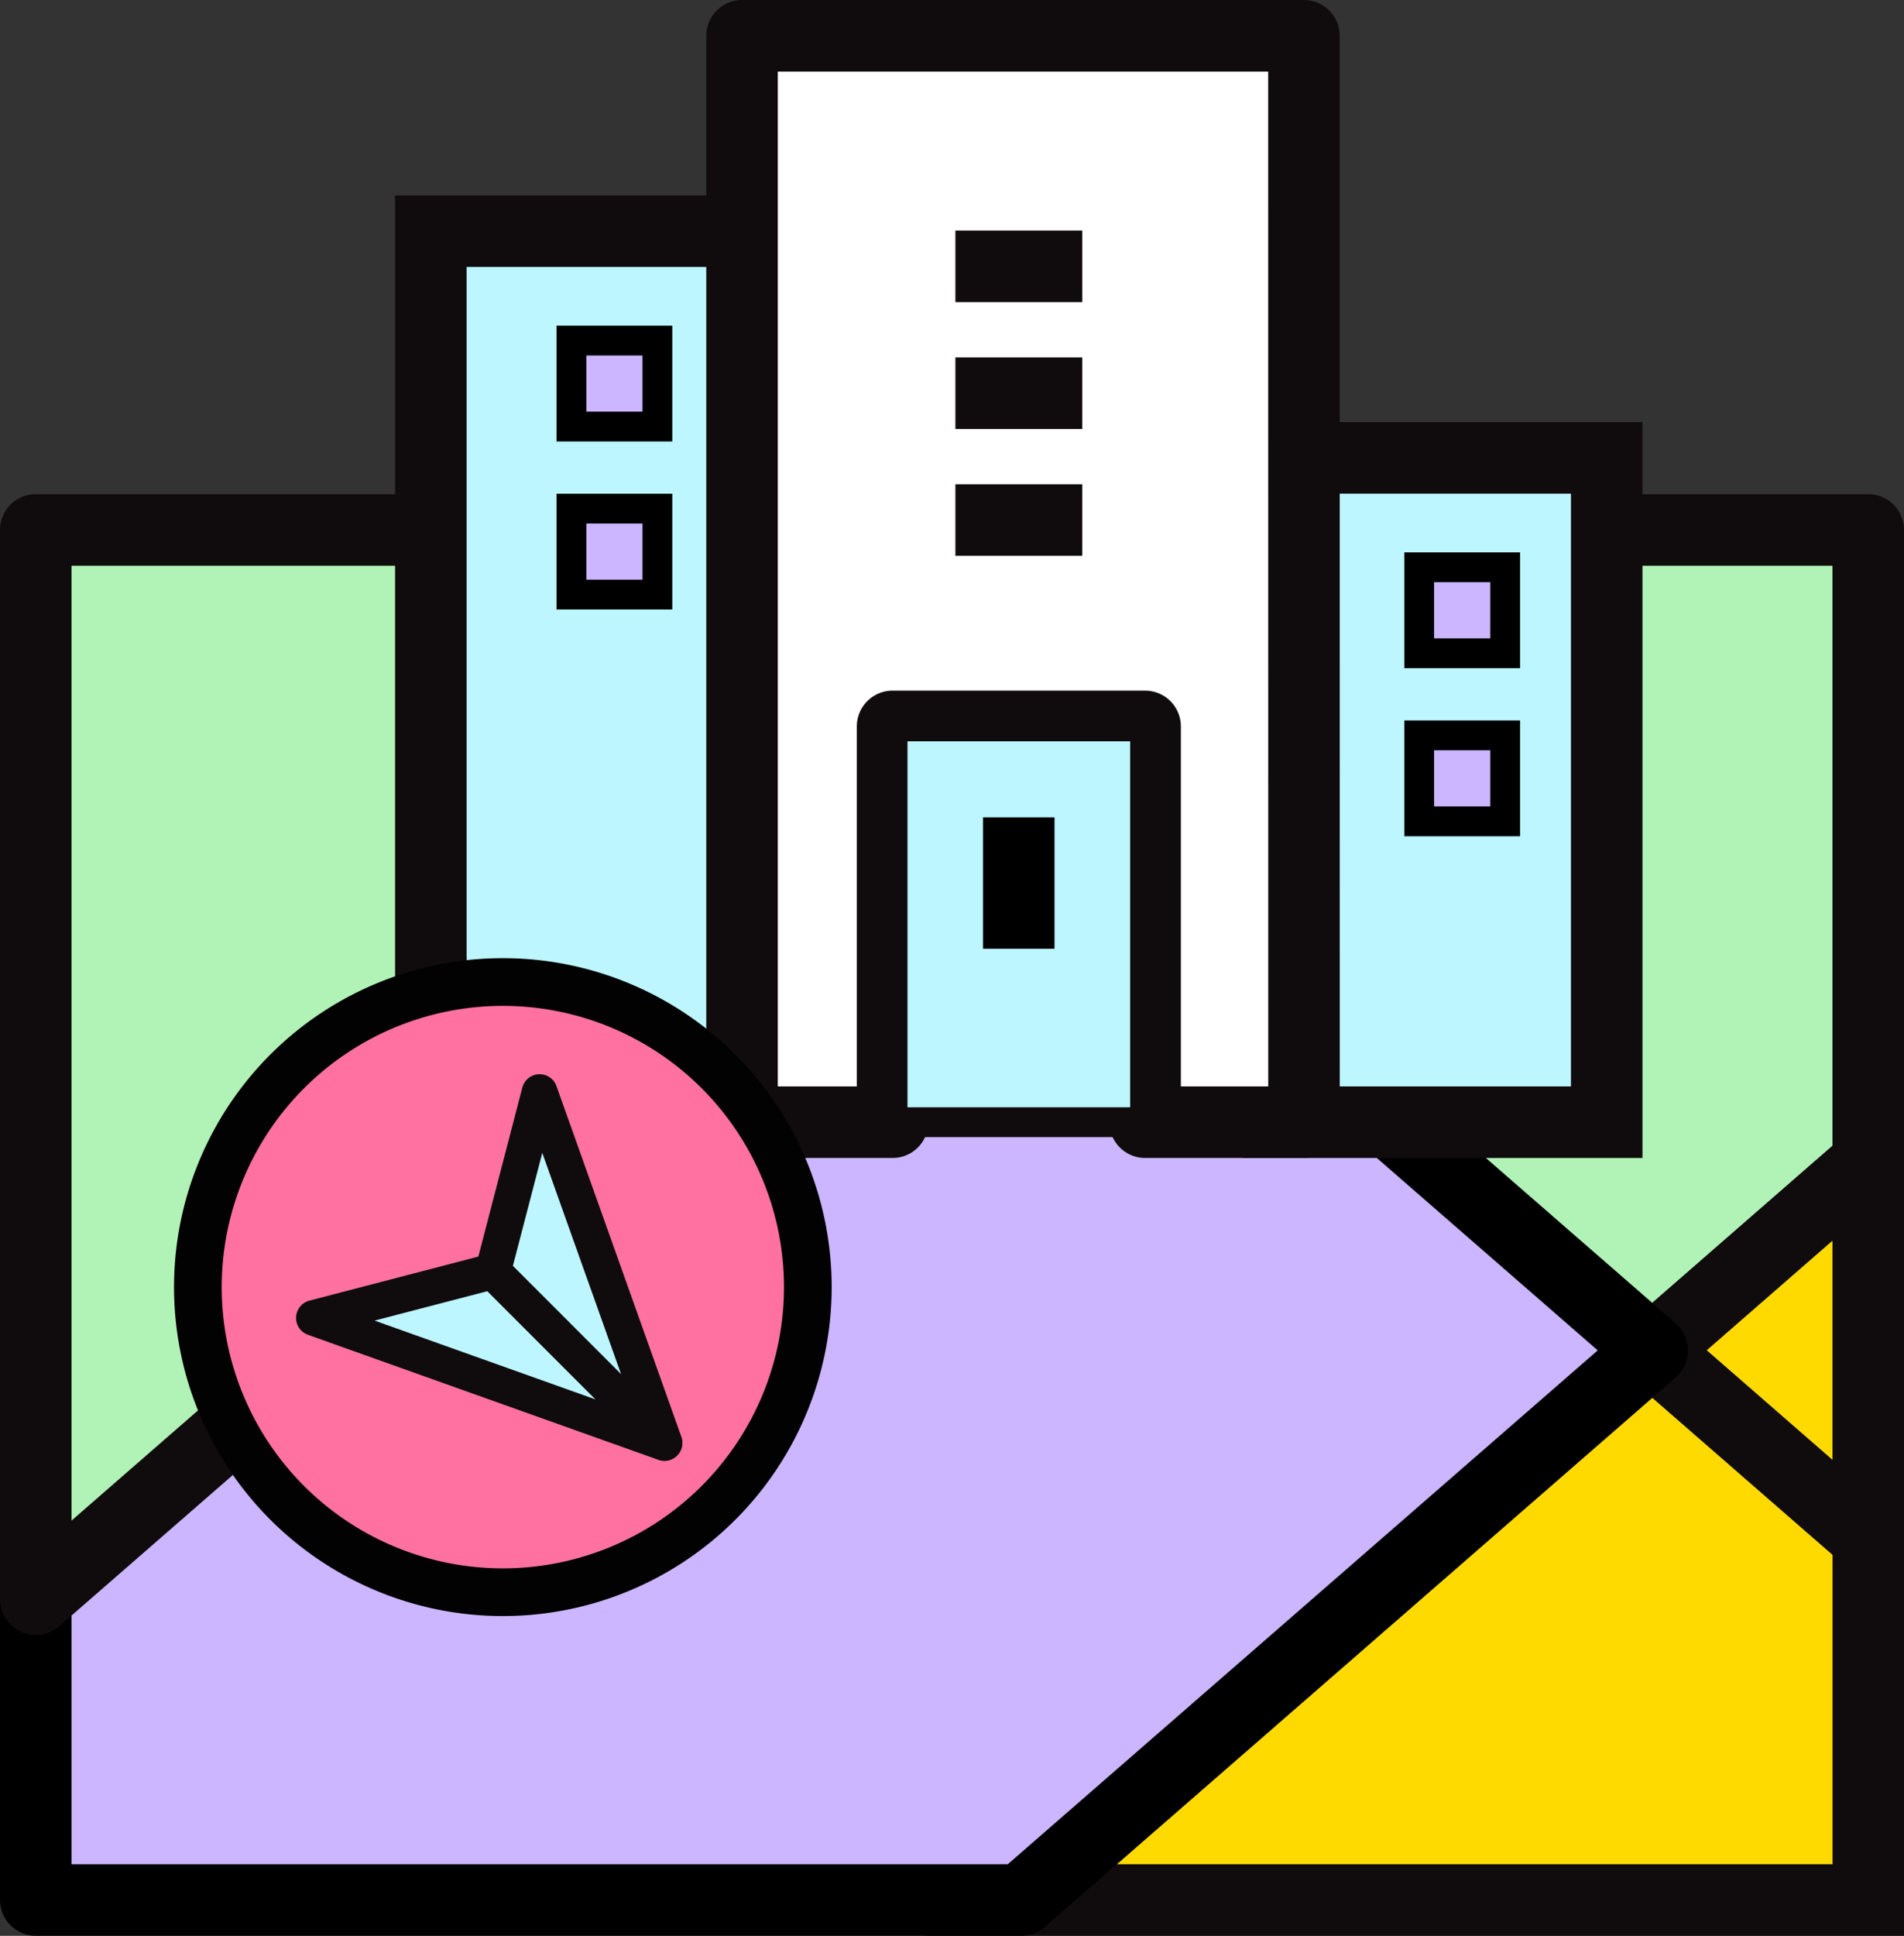
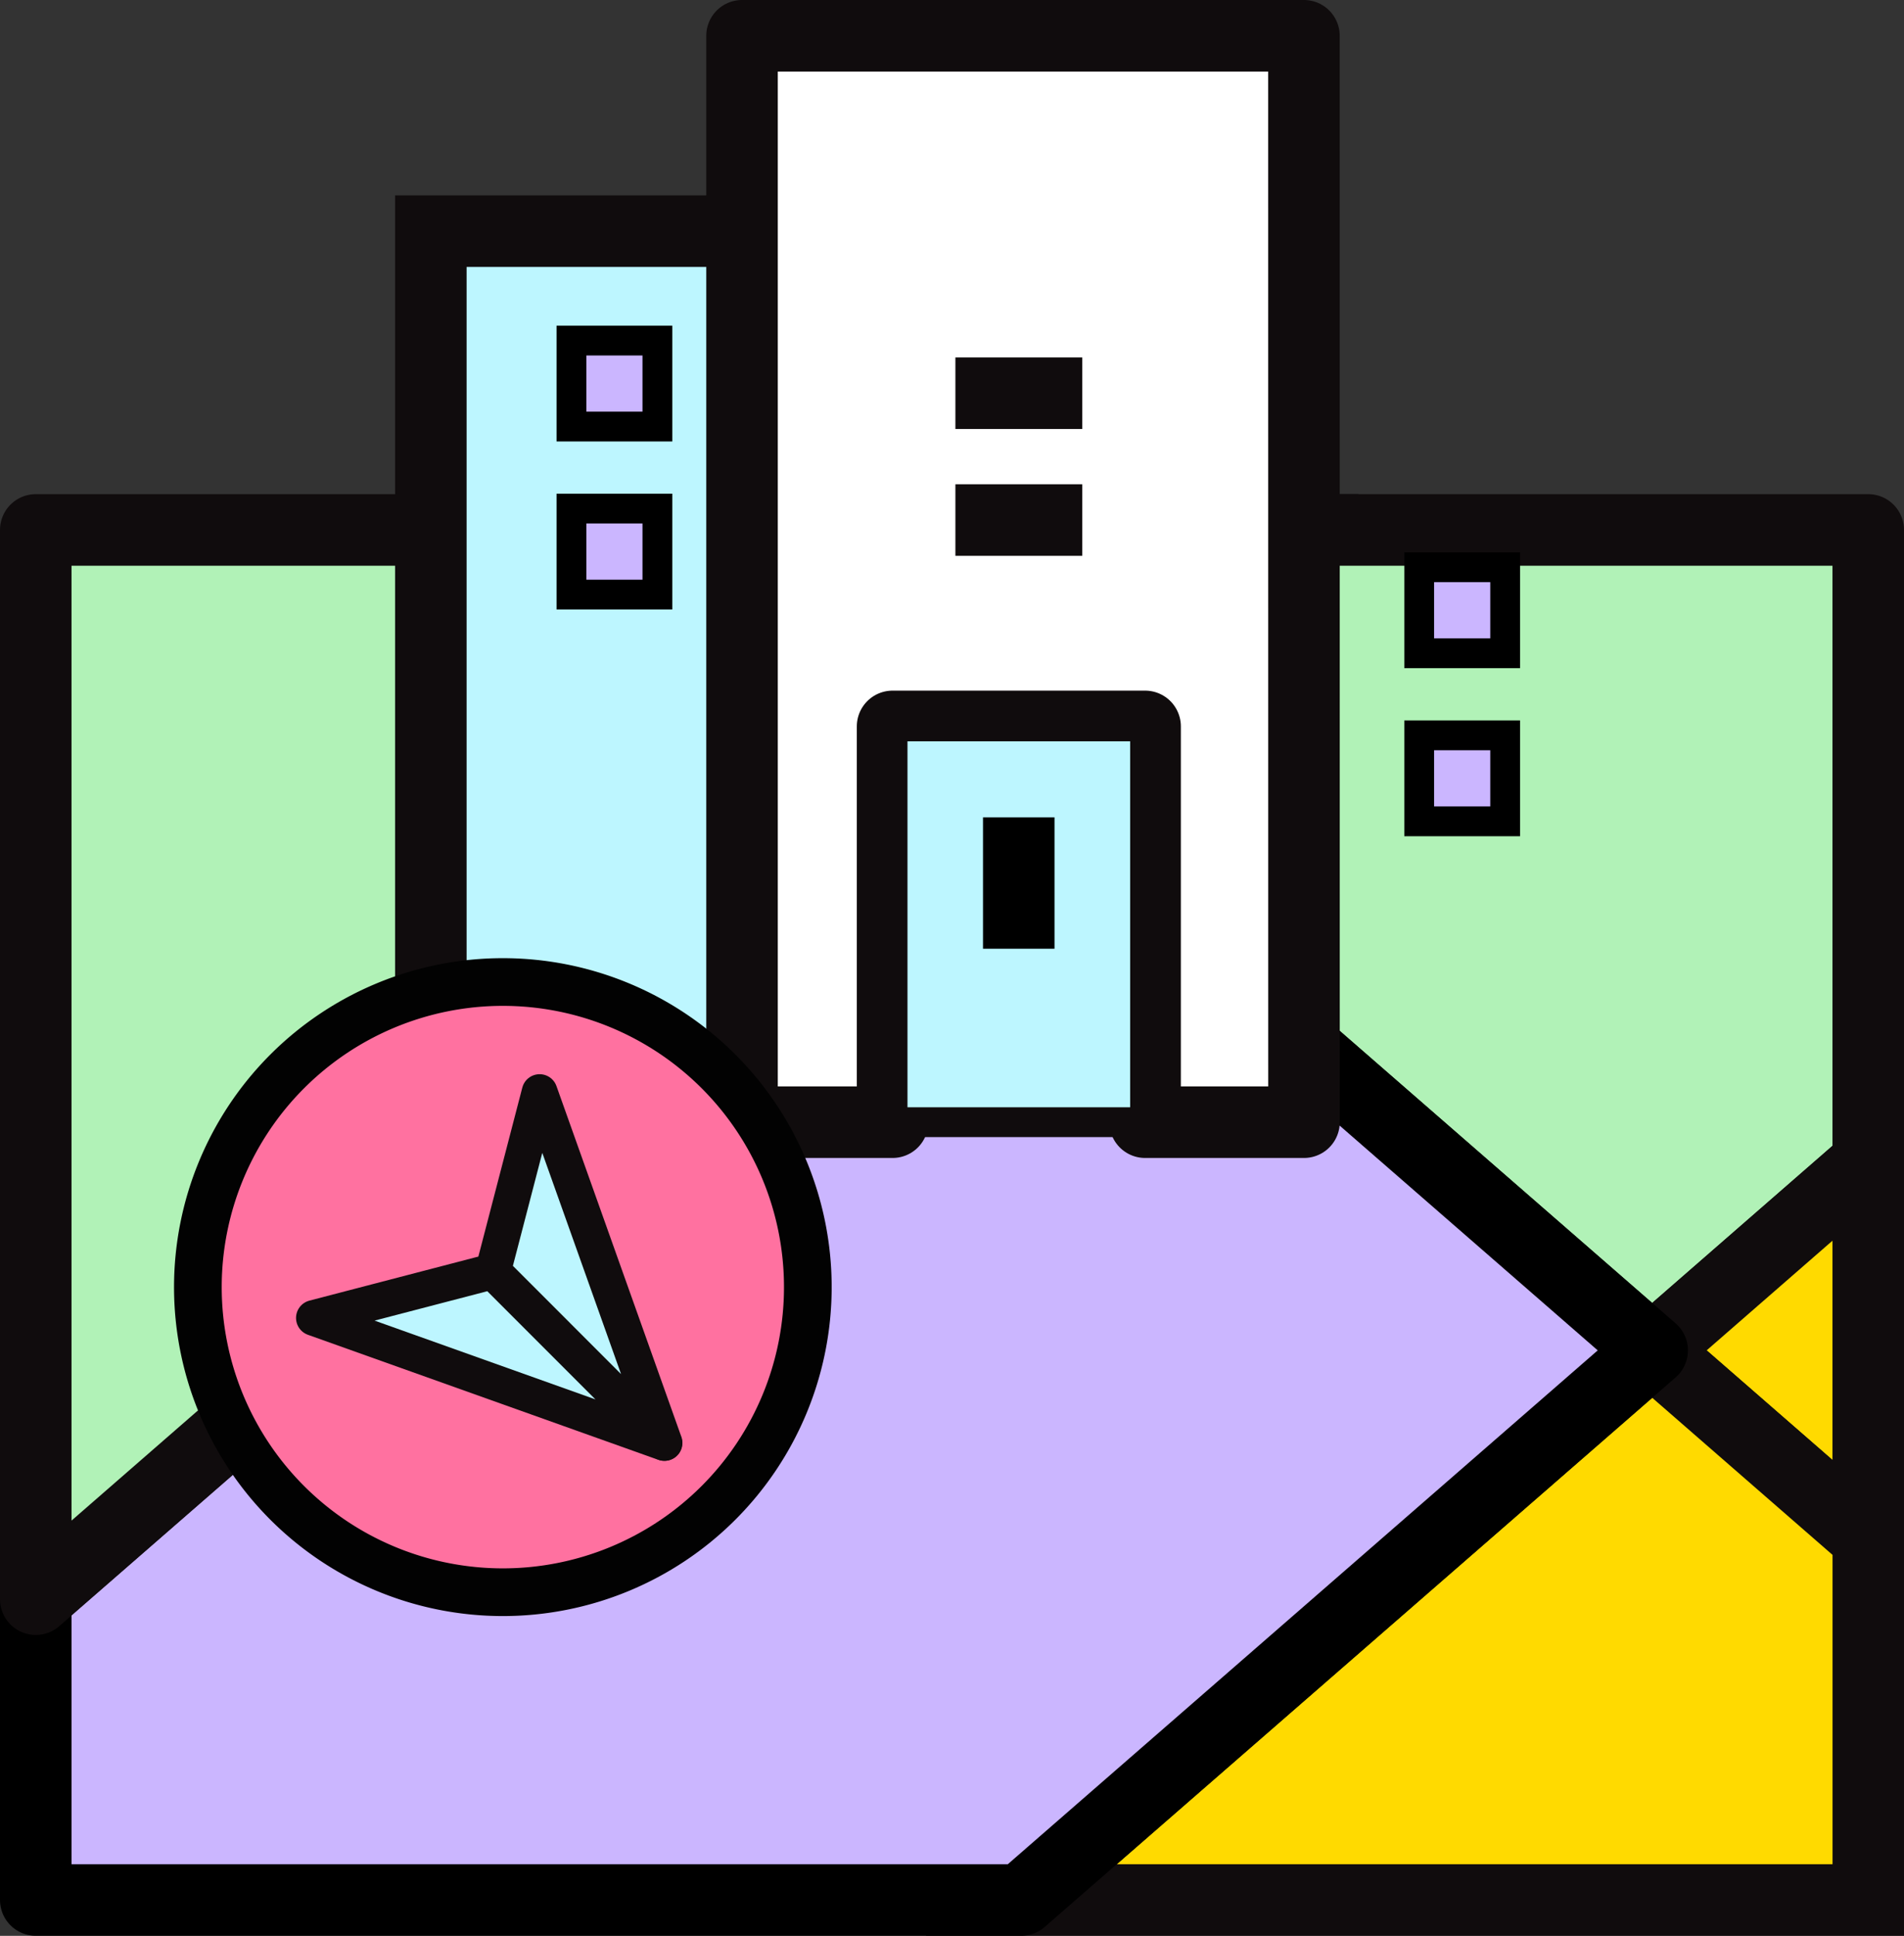
<svg xmlns="http://www.w3.org/2000/svg" width="31.946" height="32.467" viewBox="0 0 31.946 32.467">
  <rect x="0" y="0" width="31.946" height="32.467" fill="#333333" stroke="none" />
  <g id="그룹_2820" data-name="그룹 2820" transform="translate(-13741.321 -2315.026)">
    <g id="그룹_619" data-name="그룹 619" transform="translate(13741.921 2315.626)">
      <g id="그룹_178" data-name="그룹 178" transform="translate(0 8.283)">
        <path id="패스_213" data-name="패스 213" d="M803.086,1043.261l3.625-3.158V1029.5H796.559l-4.641,4.041Z" transform="translate(-775.965 -1029.495)" fill="#b1f2b7" stroke="#100c0d" stroke-linecap="round" stroke-linejoin="round" stroke-width="1.2" />
        <path id="패스_214" data-name="패스 214" d="M826.808,1065.507v-6.315l-3.625,3.158Z" transform="translate(-796.062 -1048.585)" fill="#ffda00" stroke="#100c0d" stroke-width="1.2" />
        <path id="패스_215" data-name="패스 215" d="M788.207,1029.5h-9.282l4.641,4.041Z" transform="translate(-767.613 -1029.495)" fill="#ffda00" stroke="#100c0d" stroke-width="1.2" />
        <path id="패스_216" data-name="패스 216" d="M807.756,1071.19l-3.625-3.157-10.587,9.218h14.212Z" transform="translate(-777.009 -1054.268)" fill="#ffda00" stroke="#100c0d" stroke-width="1.2" />
        <path id="패스_217" data-name="패스 217" d="M763.209,1040.809,747.256,1054.7v5.05h16.534l10.587-9.218Z" transform="translate(-747.256 -1036.767)" fill="#cbb6ff" stroke="#000" stroke-linecap="round" stroke-linejoin="round" stroke-width="1.2" />
        <path id="패스_218" data-name="패스 218" d="M758.568,1029.5H747.256v17.933l15.953-13.892Z" transform="translate(-747.256 -1029.495)" fill="#b1f2b7" stroke="#100c0d" stroke-linecap="round" stroke-linejoin="round" stroke-width="1.2" />
      </g>
      <g id="그룹_185" data-name="그룹 185" transform="translate(6.629 0)">
        <g id="그룹_184" data-name="그룹 184">
          <g id="그룹_183" data-name="그룹 183">
            <g id="그룹_179" data-name="그룹 179" transform="translate(14.223 7.079)">
-               <rect id="사각형_57" data-name="사각형 57" width="5.506" height="11.142" fill="#bdf6ff" stroke="#100c0d" stroke-width="1.2" />
              <rect id="사각형_58" data-name="사각형 58" width="1.442" height="1.442" transform="translate(2.36 1.835)" fill="#cbb6ff" stroke="#000" stroke-width="0.5" />
              <rect id="사각형_59" data-name="사각형 59" width="1.442" height="1.442" transform="translate(2.36 4.654)" fill="#cbb6ff" stroke="#000" stroke-width="0.5" />
            </g>
            <g id="그룹_180" data-name="그룹 180" transform="translate(0 3.277)">
              <rect id="사각형_60" data-name="사각형 60" width="5.506" height="14.944" fill="#bdf6ff" stroke="#100c0d" stroke-width="1.2" />
              <rect id="사각형_61" data-name="사각형 61" width="1.442" height="1.442" transform="translate(2.359 1.835)" fill="#cbb6ff" stroke="#000" stroke-width="0.5" />
              <rect id="사각형_62" data-name="사각형 62" width="1.442" height="1.442" transform="translate(2.359 4.653)" fill="#cbb6ff" stroke="#000" stroke-width="0.5" />
            </g>
            <g id="그룹_182" data-name="그룹 182" transform="translate(5.221)">
              <g id="그룹_181" data-name="그룹 181">
                <path id="패스_219" data-name="패스 219" d="M789.86,1006.306h-9.428v18.221h2.526v-6.638h4.237v6.638h2.666Z" transform="translate(-780.432 -1006.306)" fill="#fff" stroke="#100c0d" stroke-linecap="round" stroke-linejoin="round" stroke-width="1.2" />
                <rect id="사각형_63" data-name="사각형 63" width="4.236" height="6.638" transform="translate(2.526 11.583)" fill="#bdf6ff" stroke="#100c0d" stroke-width="0.5" />
              </g>
            </g>
          </g>
          <line id="선_77" data-name="선 77" y2="2.204" transform="translate(9.864 13.108)" fill="#cbb6ff" stroke="#000" stroke-width="1.2" />
        </g>
-         <line id="선_78" data-name="선 78" x2="2.128" transform="translate(8.801 3.867)" fill="none" stroke="#100c0d" stroke-width="1.2" />
        <line id="선_79" data-name="선 79" x2="2.128" transform="translate(8.801 5.995)" fill="none" stroke="#100c0d" stroke-width="1.2" />
        <line id="선_80" data-name="선 80" x2="2.128" transform="translate(8.801 8.122)" fill="none" stroke="#100c0d" stroke-width="1.2" />
      </g>
    </g>
    <g id="그룹_620" data-name="그룹 620" transform="translate(13744.641 2331.496)">
      <path id="패스_220" data-name="패스 220" d="M754.87,1055.854a5.117,5.117,0,1,0,5.117-5.117A5.118,5.118,0,0,0,754.87,1055.854Z" transform="translate(-754.87 -1050.737)" fill="#ff71a0" stroke="#020202" stroke-linecap="round" stroke-width="0.8" />
      <g id="그룹_187" data-name="그룹 187" transform="translate(1.947 1.845)">
        <path id="패스_221" data-name="패스 221" d="M760.321,1065.1l3-.782,2.879,2.879Z" transform="translate(-760.321 -1061.311)" fill="#bdf6ff" stroke="#100c0d" stroke-linecap="round" stroke-linejoin="round" stroke-width="0.6" />
        <path id="패스_222" data-name="패스 222" d="M771.612,1061.788l-2.878-2.879.782-3.005Z" transform="translate(-765.729 -1055.903)" fill="#bdf6ff" stroke="#100c0d" stroke-linecap="round" stroke-linejoin="round" stroke-width="0.6" />
      </g>
    </g>
  </g>
</svg>